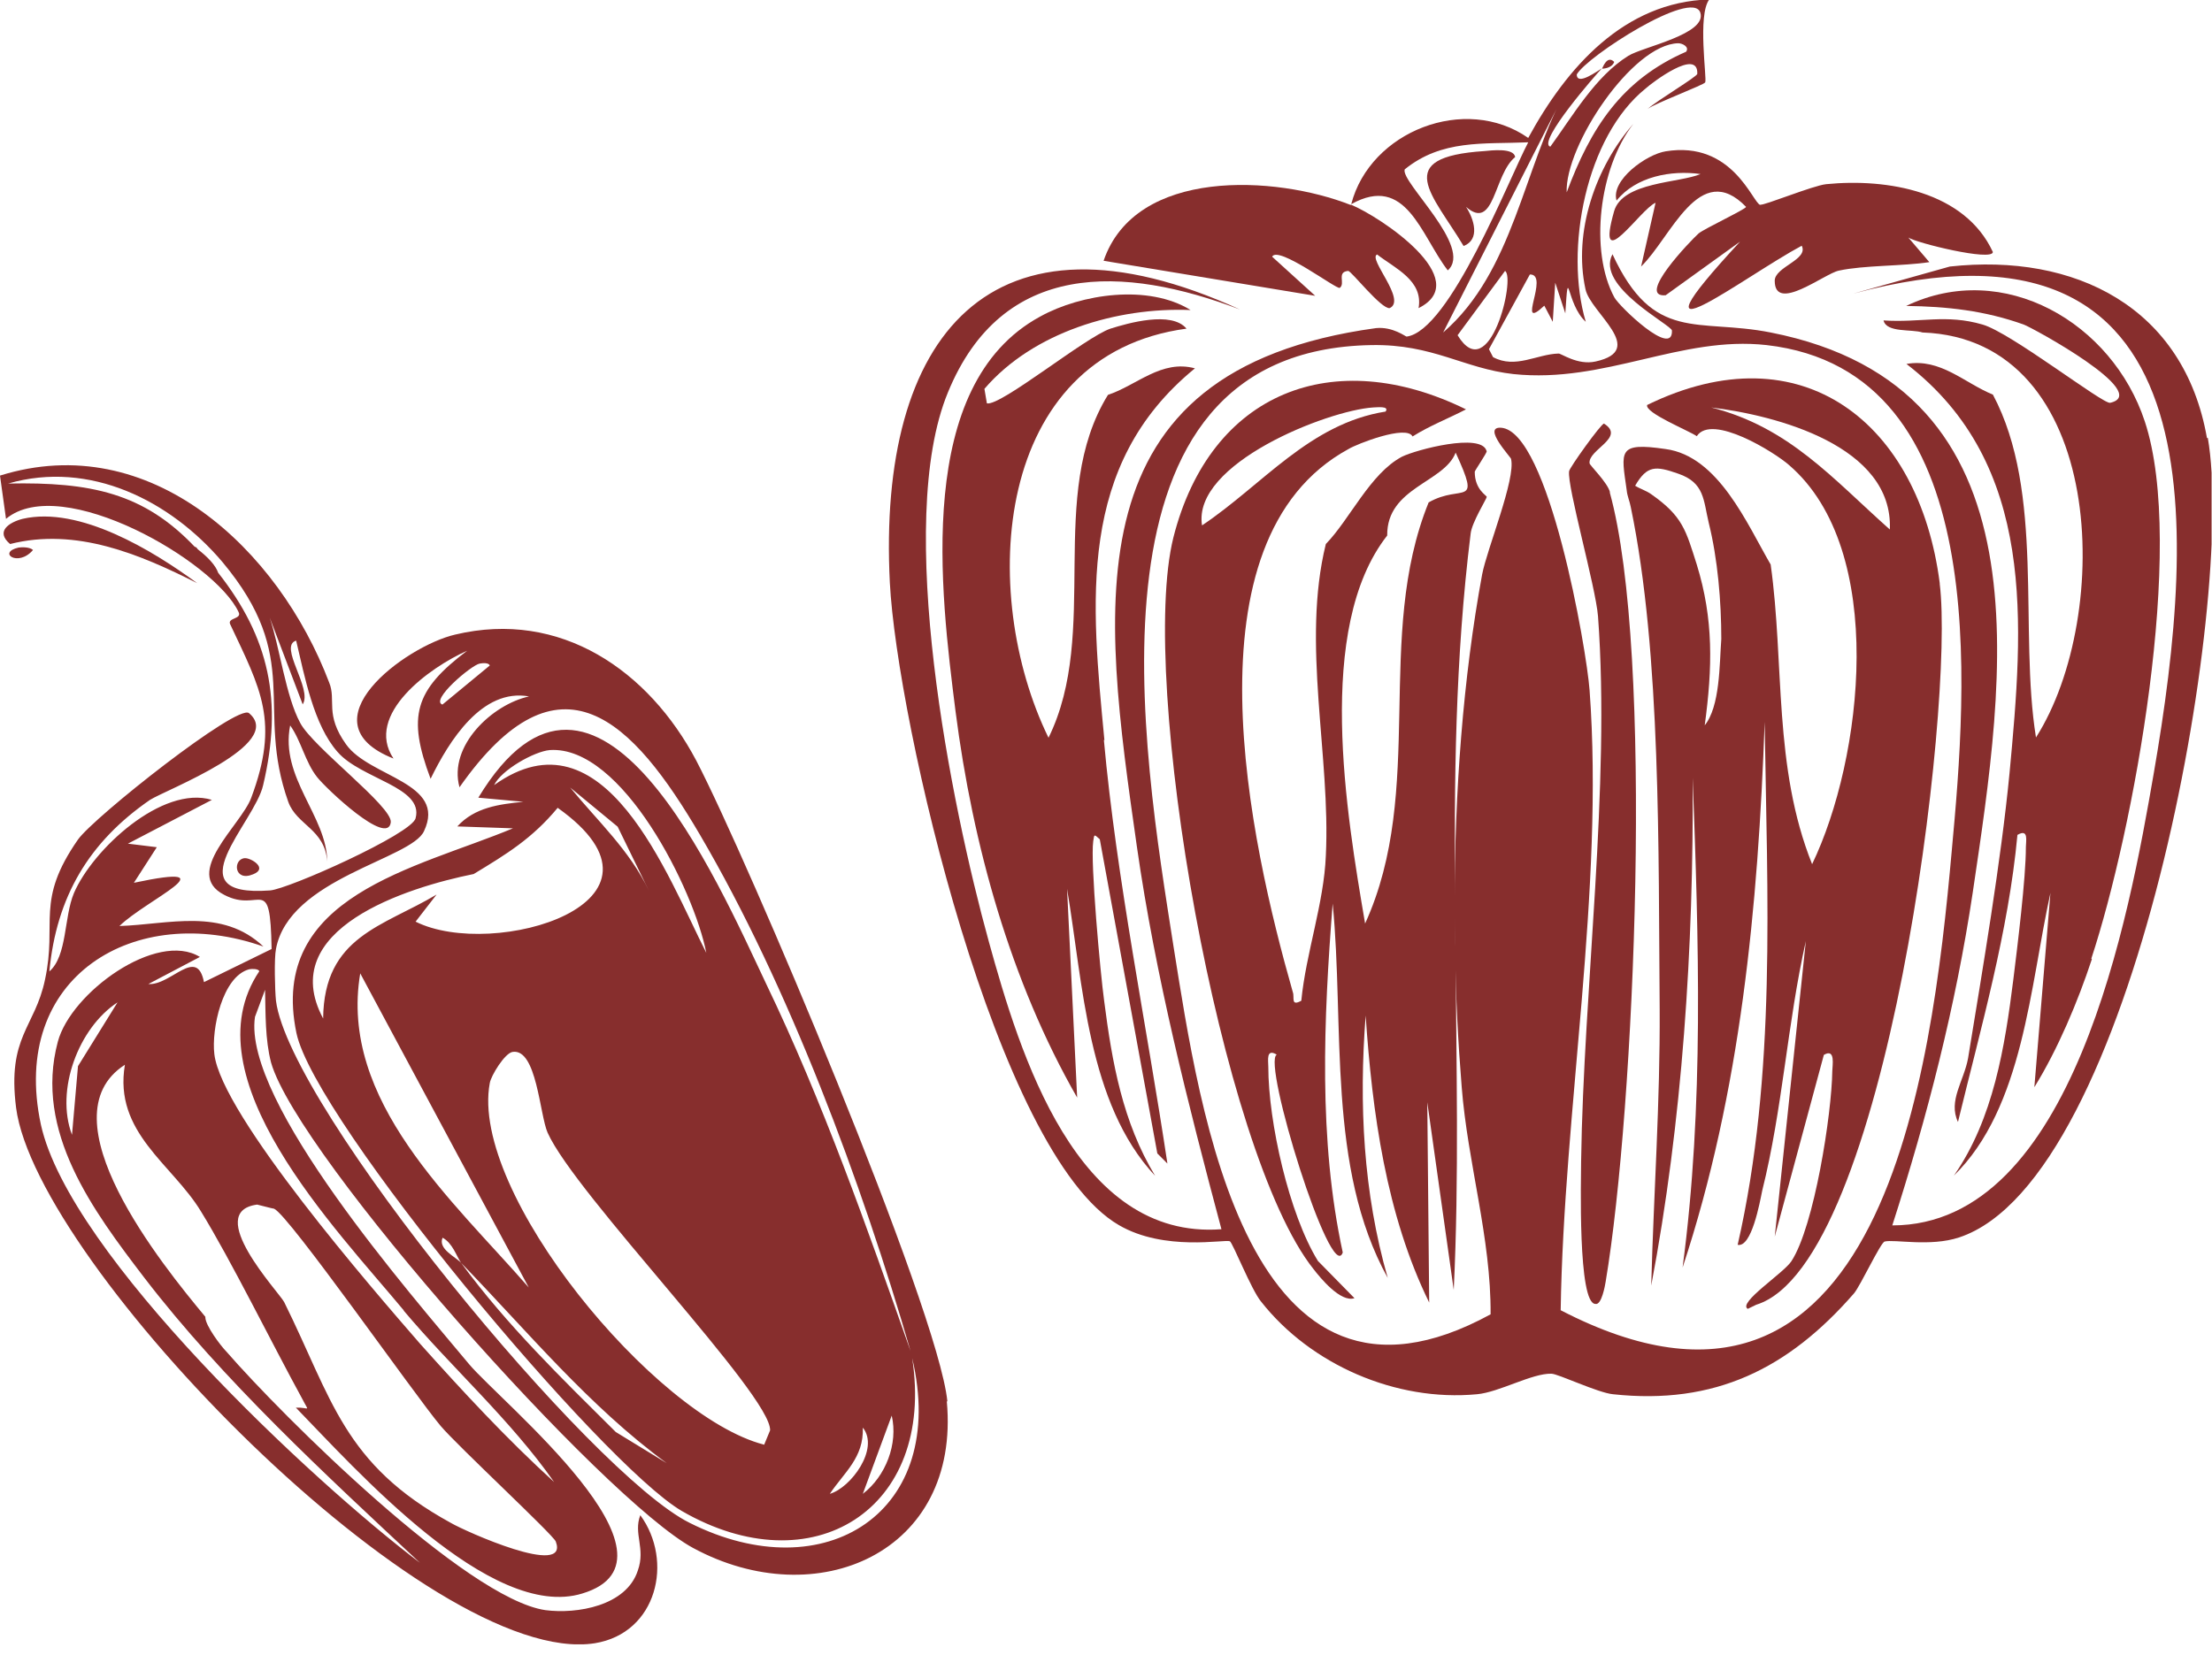
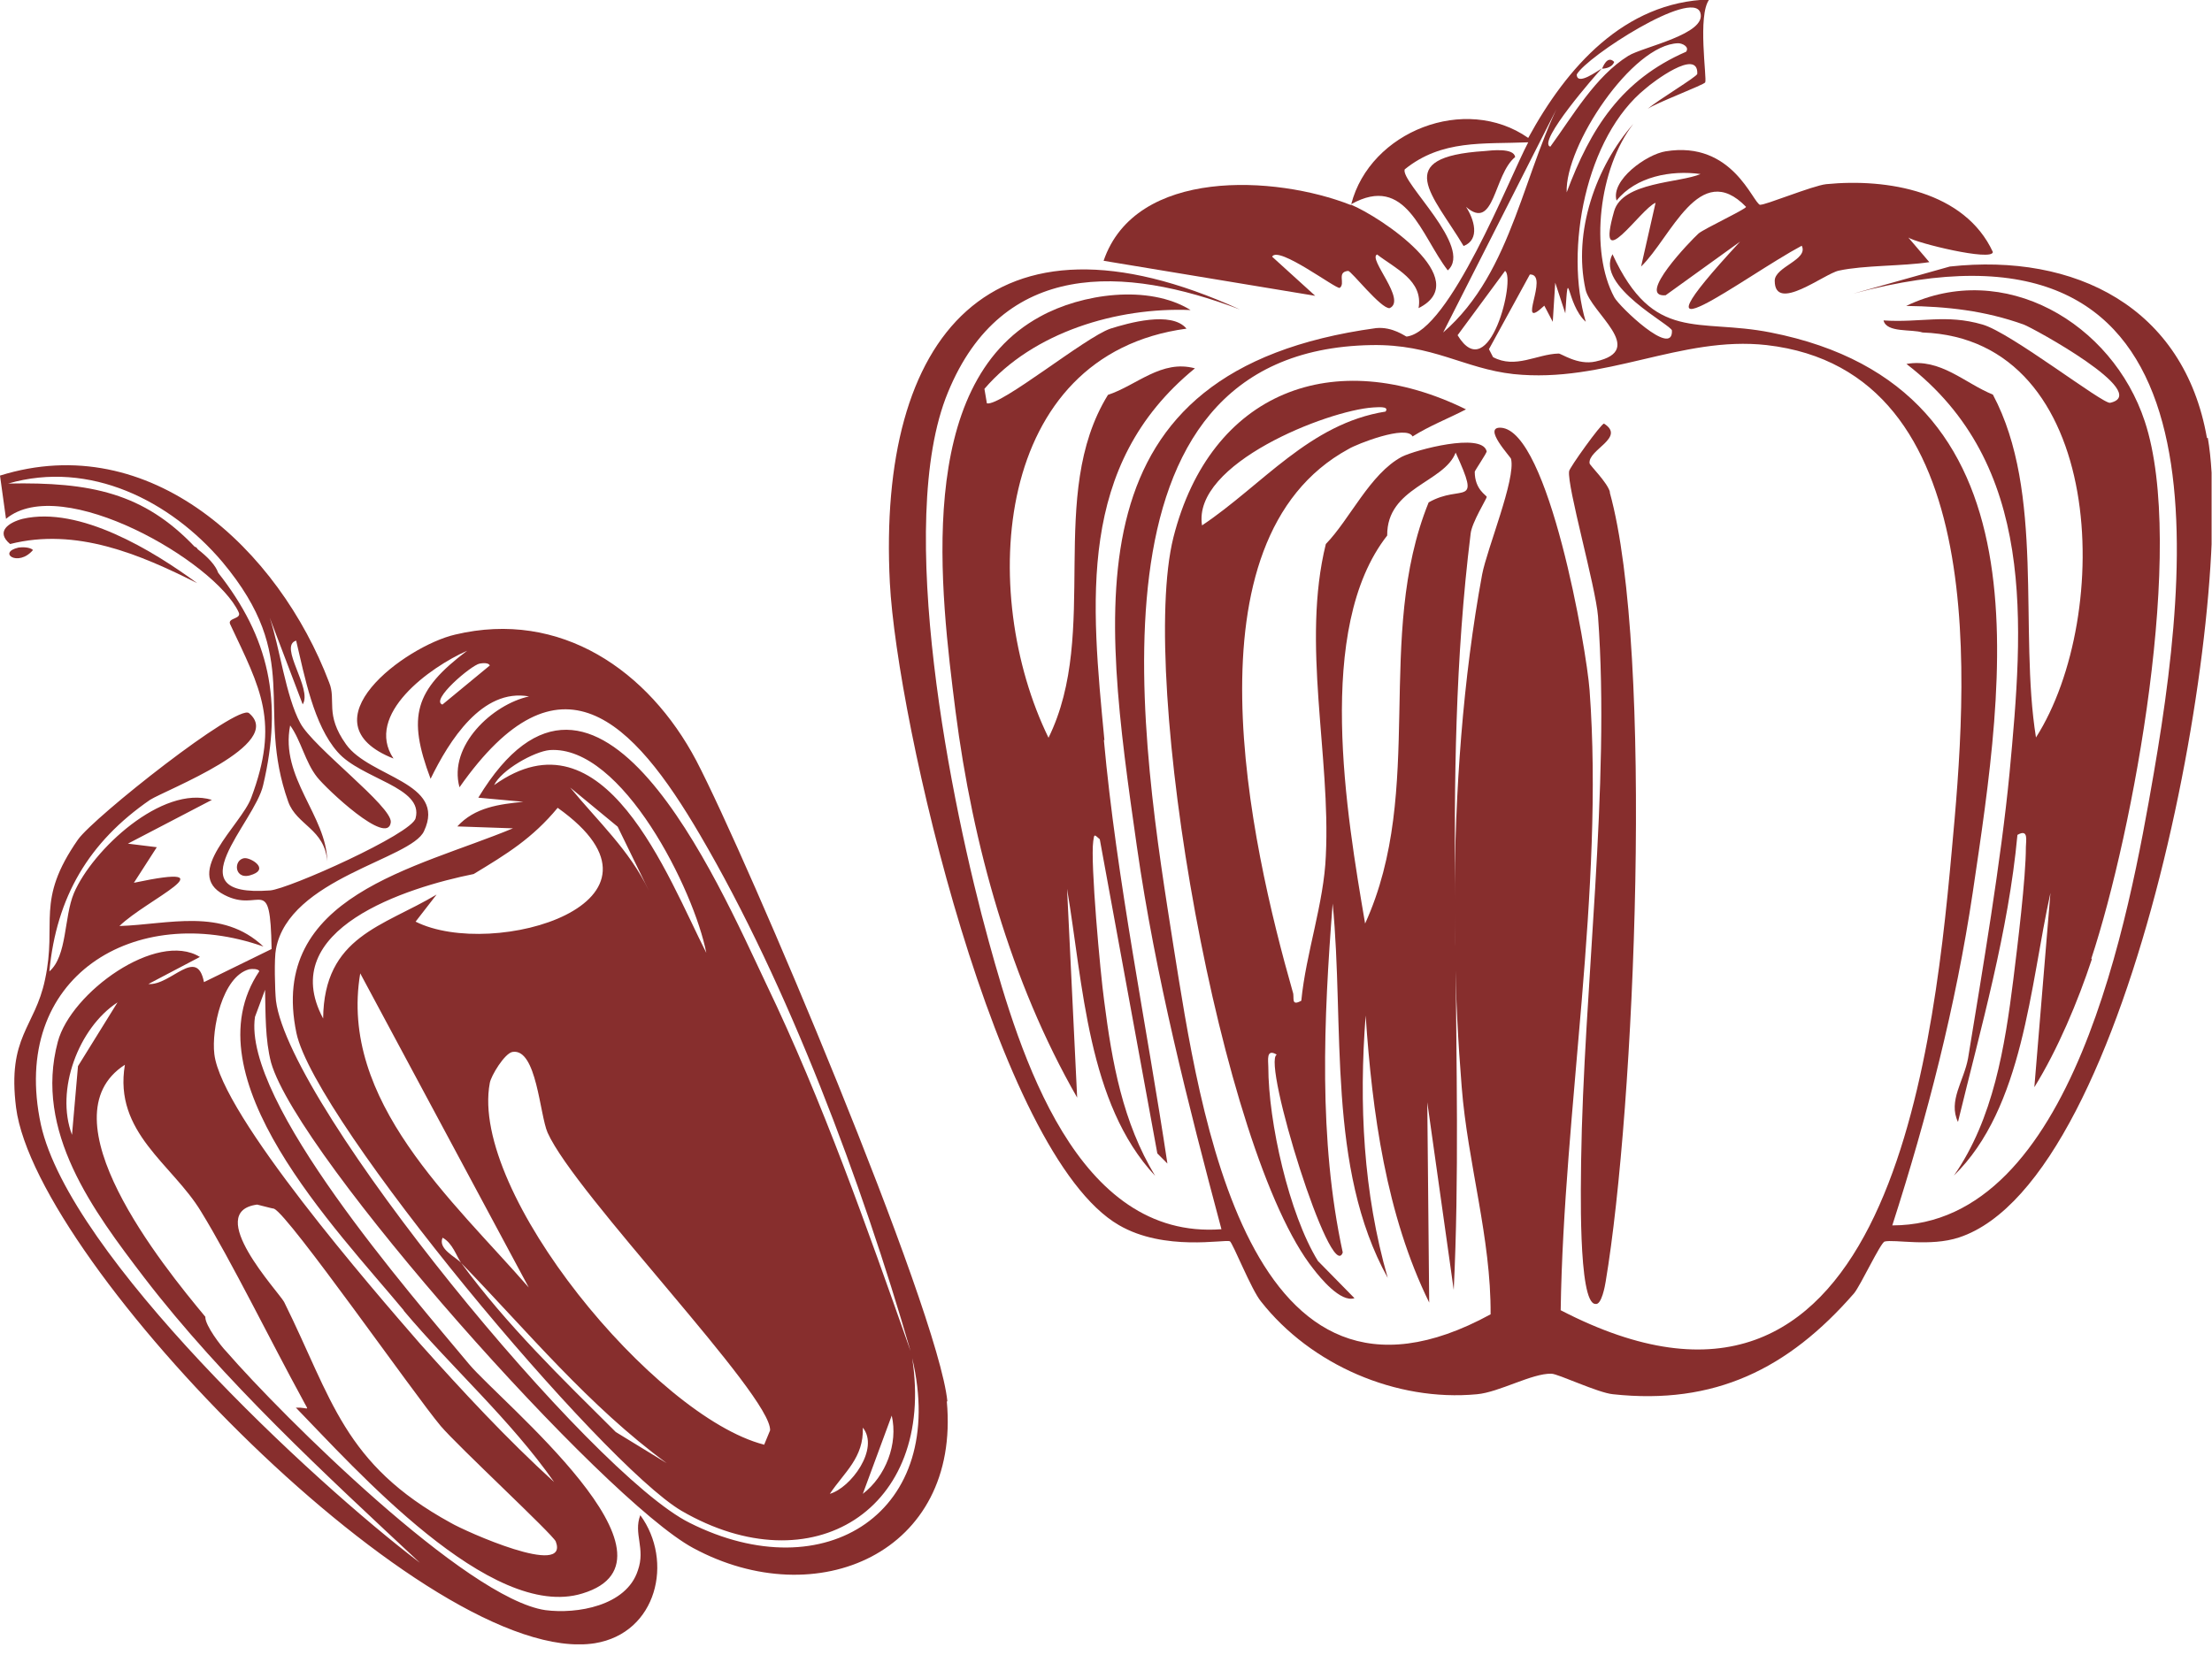
<svg xmlns="http://www.w3.org/2000/svg" width="151" height="113" viewBox="0 0 151 113" fill="none">
  <g clip-path="url(#clip0_86_1919)">
    <path d="M1.266 37.389C1.508 37.352 2.048 37.352 2.253 37.557C1.229 38.753 -0.205 37.725 1.266 37.389Z" fill="#872E2D" />
    <path d="M0.689 37.147C-0.335 36.288 0.614 35.671 1.545 35.428C5.436 34.531 10.462 37.614 13.459 39.819C9.531 37.838 5.194 36.007 0.689 37.147Z" fill="#872E2D" />
    <path d="M17.276 59.7C15.973 60.242 15.88 58.673 16.699 58.598C17.109 58.561 18.337 59.289 17.276 59.7Z" fill="#872E2D" />
    <path d="M64.671 95.688C64.056 89.41 51.007 58.598 47.526 51.927C44.286 45.798 38.274 41.613 31.069 43.332C27.681 44.116 20.626 49.33 26.862 51.796C24.852 48.788 29.357 45.555 31.889 44.434C28.296 47.144 27.793 48.919 29.394 53.179C30.66 50.582 32.912 46.975 36.114 47.554C33.62 48.096 30.585 50.918 31.367 53.758C38.199 44.023 43.188 49.161 47.786 57.009C53.836 67.324 58.844 80.796 62.157 92.25C59.179 83.823 56.182 75.246 52.291 67.156C48.978 60.167 40.749 41.108 32.652 54.468L35.723 54.748C34.085 54.917 32.41 55.122 31.218 56.43L35.016 56.561C28.426 59.308 18.28 61.157 20.235 70.538C21.501 76.536 41.066 99.949 46.52 103.162C55.437 108.338 63.87 103.088 62.269 92.736C64.764 103.256 56.331 108.637 47.079 103.985C40.359 100.659 19.77 75.639 18.839 68.333C18.765 67.641 18.709 65.418 18.839 64.801C19.733 59.962 28.091 58.672 28.947 56.748C30.511 53.422 25.224 53.085 23.623 50.825C22.152 48.769 22.972 47.816 22.469 46.602C19.025 37.52 10.276 29.262 0 32.475L0.41 35.428C4.207 32.27 14.688 38.343 16.289 41.799C16.531 42.285 15.507 42.173 15.711 42.622C17.797 47.05 19.1 49.274 17.145 54.487C16.456 56.337 12.435 59.625 15.302 61.102C17.797 62.41 18.448 59.495 18.541 64.801L13.924 67.062C13.44 64.596 11.672 67.305 10.127 67.193L13.645 65.343C10.704 63.531 4.84 67.772 3.946 71.136C2.308 77.264 6.367 82.683 9.848 87.242C15.209 94.231 22.246 100.715 28.668 106.713C21.296 101.126 4.766 85.71 2.792 76.797C0.614 66.651 9.252 61.55 17.983 64.633C15.153 61.961 11.523 63.12 8.154 63.232C9.959 61.456 15.935 58.84 9.14 60.279L10.704 57.85L8.731 57.607L14.464 54.618C11.076 53.59 6.311 58.018 5.045 60.989C4.356 62.634 4.598 65.268 3.369 66.333C3.853 61.232 6.069 57.495 10.239 54.618C11.337 53.926 19.528 50.806 16.996 48.694C16.214 48.04 6.404 55.795 5.324 57.327C2.383 61.55 3.928 62.951 3.072 66.894C2.383 70.183 0.484 70.762 1.098 75.639C2.494 86.364 29.375 113.963 40.601 112.206C44.864 111.515 45.999 106.582 43.709 103.461C43.225 104.732 44.082 105.722 43.542 107.236C42.76 109.665 39.372 110.226 37.231 109.945C31.833 109.16 19.267 96.679 15.451 92.287C15.079 91.914 14.018 90.512 14.018 89.952V89.915C11.076 86.383 2.923 76.311 8.526 72.705C7.744 77.339 11.765 79.488 13.72 82.721C15.767 86.047 18.597 91.802 20.645 95.539C21.129 96.492 21.129 96.081 20.198 96.118C24.2 100.229 33.508 110.749 39.763 108.805C47.451 106.47 34.197 95.744 32.019 93.147C28.054 88.382 16.549 75.228 17.406 69.435L18.094 67.585C18.132 69.192 18.094 70.986 18.504 72.556C20.347 79.002 41.215 102.415 47.321 105.704C55.754 110.263 65.583 106.04 64.633 95.688H64.671ZM30.213 48.115C29.32 47.835 32.186 45.406 32.745 45.312C32.95 45.275 33.359 45.237 33.434 45.443L30.195 48.115H30.213ZM33.731 53.609C34.215 52.581 36.468 51.31 37.529 51.217C42.481 50.88 47.395 60.821 48.214 65.063C45.552 59.812 41.252 48.227 33.731 53.609ZM44.286 60.803C42.983 58.056 40.805 56.075 38.925 53.777L42.164 56.449L44.286 60.803ZM22.059 69.547C18.783 63.419 27.793 60.597 32.335 59.681C34.588 58.317 36.338 57.252 38.069 55.16C47.191 61.643 33.657 65.586 28.37 62.933L29.803 61.083C26.155 63.269 22.115 63.923 22.059 69.547ZM24.591 66.464L36.096 87.915C30.939 81.992 23.12 75.172 24.591 66.464ZM42.034 97.781C38.311 94.081 34.588 90.475 31.479 86.233C31.107 85.822 29.878 85.281 30.213 84.514C30.902 84.888 31.163 85.785 31.479 86.233C36.021 90.924 40.191 96.006 45.515 99.911L42.034 97.781ZM52.142 98.641C44.696 96.716 32.037 81.431 33.434 73.957C33.508 73.471 34.457 71.902 34.997 71.827C36.635 71.584 36.84 76.106 37.38 77.339C39.26 81.562 52.682 95.296 52.57 97.669L52.161 98.659L52.142 98.641ZM56.647 102.004C57.634 100.528 58.974 99.537 58.9 97.482C60.054 98.921 58.081 101.593 56.647 102.004ZM58.9 102.004L60.873 96.66C61.32 98.585 60.463 100.808 58.9 102.004ZM18.411 60.803C11.784 61.288 17.387 56.206 17.964 53.609C19.323 47.853 18.374 43.537 14.893 39.109C14.725 38.623 14.241 38.081 13.496 37.502C13.459 37.427 13.366 37.334 13.291 37.334C9.81 33.671 6.218 32.905 0.558 33.017C6.125 31.41 11.616 34.176 15.172 38.361C20.738 45.013 17.387 48.302 19.677 54.748C20.254 56.355 22.171 56.598 22.339 58.822C22.302 55.701 19.1 53.104 19.807 49.535C20.552 50.563 20.831 52.039 21.65 53.067C22.264 53.852 26.471 57.831 26.676 56.15C26.806 55.085 21.352 51.011 20.496 49.367C19.509 47.554 19.1 44.228 18.411 42.173L20.663 48.096C21.352 47.031 18.988 44.116 20.216 43.743C20.794 46.172 21.408 49.498 23.046 51.348C24.647 53.197 28.947 53.739 28.37 55.87C28.128 56.935 19.695 60.709 18.429 60.803H18.411ZM5.324 72.799L4.915 77.489C3.76 74.443 5.361 70.183 8.023 68.445L5.324 72.799ZM30.771 103.985C23.437 99.967 22.674 95.52 19.397 88.906C19.025 88.214 13.869 82.739 17.555 82.253C17.592 82.253 18.616 82.534 18.709 82.534C19.733 82.982 28.277 95.221 30.083 97.37C31.237 98.734 37.734 104.769 37.938 105.255C38.888 107.759 31.758 104.564 30.771 103.985ZM27.551 89.485C30.865 93.427 34.83 96.921 37.827 101.2C34.588 98.248 31.572 94.997 28.668 91.746C25.485 88.083 15.116 76.143 14.632 71.976C14.427 70.295 15.172 66.67 17.015 66.184C17.219 66.147 17.629 66.147 17.703 66.315C12.826 73.546 22.934 83.898 27.57 89.485H27.551Z" fill="#872E2D" />
    <path d="M75.355 50.526C76.211 59.98 78.296 70.127 79.692 79.451L79.004 78.759L75.076 57.308C74.666 56.935 74.703 56.972 74.629 57.439C74.424 58.878 75.113 66.446 75.373 68.333C75.913 72.556 76.639 76.629 78.855 80.291C74.238 75.359 73.94 67.193 72.842 60.691L73.531 74.948C68.988 67.025 66.401 57.701 65.228 48.564C64.204 40.435 62.398 26.291 70.999 21.619C73.828 20.05 78.408 19.396 81.275 21.171C76.248 20.965 70.515 22.684 67.201 26.552L67.369 27.543C68.318 27.748 74.089 23.021 75.802 22.441C76.993 22.068 79.972 21.208 80.995 22.441C67.778 24.216 66.754 40.51 71.576 50.376C75.131 43.145 71.408 33.821 75.634 26.963C77.607 26.309 79.283 24.534 81.572 25.151C73.475 31.765 74.499 41.127 75.392 50.544L75.355 50.526Z" fill="#872E2D" />
    <path d="M92.22 13.976C94.231 14.799 100.69 19.115 96.837 21.04C97.172 19.152 95.236 18.33 94.007 17.377C93.356 17.657 96.055 20.498 94.864 21.04C94.287 21.114 92.239 18.498 92.034 18.498C91.215 18.573 91.867 19.358 91.457 19.657C91.252 19.788 87.25 16.742 86.84 17.527L89.782 20.199L75.336 17.807C77.514 11.435 87.082 11.977 92.202 13.995L92.22 13.976Z" fill="#872E2D" />
    <path d="M100.078 14.127C100.618 14.949 101.065 16.35 99.911 16.799C97.826 13.305 94.922 10.726 101.344 10.315C101.754 10.277 103.355 10.072 103.429 10.726C101.958 11.922 102.033 15.827 100.078 14.127Z" fill="#872E2D" />
    <path d="M120.163 13.976C120.405 14.051 123.756 12.668 124.668 12.575C128.838 12.164 134.125 13.061 136.042 17.209C136.005 17.863 130.811 16.592 130.271 16.219L131.705 17.9C129.862 18.181 127.237 18.106 125.524 18.48C124.538 18.685 121.15 21.395 121.15 19.171C121.15 18.218 123.477 17.732 122.993 16.779C119.139 18.835 110.427 25.524 118.785 16.499L113.703 20.161C111.656 20.329 115.416 16.424 115.956 15.938C116.365 15.602 119.158 14.294 119.195 14.126C116.012 10.837 114.076 16.219 112.028 18.199L113.015 13.846C111.991 14.257 108.882 19.021 110.185 14.425C110.762 12.407 114.653 12.5 116.086 11.884C114.076 11.603 111.674 12.052 110.353 13.696C109.943 12.295 112.4 10.538 113.703 10.333C118.283 9.585 119.642 13.864 120.163 13.995V13.976Z" fill="#872E2D" />
    <path d="M142.8 65.492C141.851 68.37 140.473 71.658 138.873 74.237L139.971 60.97C138.575 67.305 138.128 75.638 133.381 80.272C136.08 76.404 136.862 71.472 137.439 66.875C137.718 64.614 138.295 59.98 138.295 57.831C138.295 57.42 138.5 56.56 137.718 57.009C137.104 63.624 135.224 70.163 133.66 76.61C132.971 75.171 134.07 73.807 134.349 72.256C135.336 66.221 136.601 58.784 137.179 52.786C138.128 42.64 139.059 31.709 130.142 24.851C132.469 24.44 134.107 26.159 136.043 26.944C139.599 33.633 137.811 43.051 138.984 50.357C144.271 42.061 143.806 23.151 131.24 22.703C130.496 22.459 128.783 22.74 128.578 21.88C131.11 22.049 132.841 21.432 135.336 22.161C137.253 22.703 143.564 27.617 144.048 27.505C146.952 26.851 138.724 22.366 138.147 22.161C135.485 21.208 132.916 20.927 130.123 20.89C136.788 17.695 144.197 22.049 146.412 28.775C149.241 37.315 145.63 56.747 142.763 65.455L142.8 65.492Z" fill="#872E2D" />
    <path d="M101.472 30.775C101.1 29.542 96.688 30.7 95.701 31.186C93.523 32.344 92.146 35.465 90.507 37.147C88.832 43.929 90.843 51.609 90.507 58.429C90.377 61.681 89.148 65.081 88.832 68.333C88.087 68.744 88.385 68.09 88.255 67.753C85.351 57.57 80.678 36.866 92.052 30.663C92.592 30.326 96.018 28.981 96.427 29.803C97.619 29.056 98.81 28.607 100.076 27.953C91.066 23.525 82.633 26.72 80.101 36.698C77.681 46.396 83.303 78.684 89.67 86.663C90.117 87.242 91.513 88.961 92.462 88.644L89.968 86.103C87.994 82.907 86.58 76.61 86.58 72.836C86.58 72.425 86.412 71.565 87.157 72.014C86.133 72.499 90.88 87.784 91.662 85.523C89.986 77.806 90.359 69.585 90.973 61.699C91.792 70.033 90.563 79.731 94.733 87.261C93.058 81.431 92.76 75.396 93.225 69.342C93.672 75.956 94.621 82.945 97.563 88.943L97.432 75.265L99.238 88.083C99.611 80.366 99.406 72.668 99.368 64.988C99.331 63.923 99.331 62.895 99.331 61.83C99.257 53.403 99.331 44.995 100.392 36.437C100.467 35.689 101.491 34.045 101.491 33.933C101.491 33.821 100.672 33.447 100.672 32.214C100.672 32.139 101.491 30.943 101.491 30.812L101.472 30.775ZM93.728 27.823C93.933 27.823 94.882 27.692 94.584 28.103C89.391 28.925 86.189 33.111 82.056 35.876C81.367 31.653 90.619 28.028 93.728 27.823ZM97.525 34.306C93.802 43.5 97.358 53.907 93.188 63.063C91.922 55.627 89.744 42.883 94.696 36.567C94.659 33.279 98.587 32.961 99.368 30.906C101.137 34.773 99.815 32.998 97.525 34.306Z" fill="#872E2D" />
    <path d="M109.887 33.615C112.922 44.546 111.6 75.676 109.608 87.522C109.571 87.765 109.329 89.129 108.919 89.036C107.691 89.073 107.933 80.403 107.933 79.301C108.1 67.473 109.943 53.702 109.087 42.079C108.919 40.024 106.965 33.204 107.114 32.176C107.114 31.971 109.292 28.925 109.496 28.925C111.004 29.878 108.398 30.7 108.51 31.634C108.51 31.765 109.738 32.942 109.906 33.615H109.887Z" fill="#872E2D" />
-     <path d="M132.414 39.819C131.018 28.925 123.032 22.479 112.44 27.654C112.272 28.196 115.344 29.43 115.828 29.785C116.852 28.215 121.152 30.887 122.138 31.765C128.859 37.558 127.165 51.815 123.702 59.009C121.04 52.357 121.822 45.331 120.873 38.548C119.272 35.801 117.317 31.149 113.706 30.663C110.392 30.177 110.671 30.794 111.044 33.466C111.081 33.877 111.248 34.213 111.323 34.624C113.408 44.639 113.203 58.28 113.296 68.893C113.333 75.228 112.887 81.506 112.719 87.784C114.841 76.61 115.623 64.689 115.549 53.104C115.958 64.203 116.33 75.489 114.86 86.551C118.825 74.555 120.016 61.905 120.463 49.292C120.631 61.083 121.282 73.359 118.62 85C119.57 85.206 120.128 82.123 120.296 81.3C121.692 75.713 122.008 69.883 123.274 64.259L121.152 84.439L124.503 72.032C125.322 71.546 125.08 72.78 125.08 73.135C125.042 76.05 123.851 83.73 122.287 86.121C121.748 86.943 118.601 88.961 119.309 89.373L119.886 89.092C128.803 86.345 133.438 48.096 132.414 39.875V39.819ZM116.368 49.554C116.907 45.574 116.982 42.285 115.828 38.548C115.083 36.212 114.878 35.259 112.719 33.746C112.384 33.503 111.937 33.372 111.621 33.167C112.44 31.765 113.017 31.803 114.562 32.344C116.368 32.961 116.275 34.157 116.647 35.708C117.261 38.174 117.503 41.089 117.503 43.63C117.373 45.349 117.429 48.264 116.349 49.554H116.368ZM116.814 27.823C121.282 28.364 129.25 30.457 129.008 36.156C125.117 32.7 122.138 29.168 116.814 27.823Z" fill="#872E2D" />
    <path d="M109.368 4.69C109.368 4.69 110.019 4.69 110.187 4.242C109.703 3.756 109.405 4.653 109.368 4.69ZM109.368 4.69C109.368 4.69 110.019 4.69 110.187 4.242C109.703 3.756 109.405 4.653 109.368 4.69ZM109.368 4.69C109.368 4.69 110.019 4.69 110.187 4.242C109.703 3.756 109.405 4.653 109.368 4.69ZM109.368 4.69C109.368 4.69 110.019 4.69 110.187 4.242C109.703 3.756 109.405 4.653 109.368 4.69ZM109.368 4.69C109.368 4.69 110.019 4.69 110.187 4.242C109.703 3.756 109.405 4.653 109.368 4.69ZM109.368 4.69C109.368 4.69 110.019 4.69 110.187 4.242C109.703 3.756 109.405 4.653 109.368 4.69ZM109.368 4.69C109.368 4.69 110.019 4.69 110.187 4.242C109.703 3.756 109.405 4.653 109.368 4.69ZM109.368 4.69C109.368 4.69 110.019 4.69 110.187 4.242C109.703 3.756 109.405 4.653 109.368 4.69ZM109.368 4.69C109.368 4.69 110.019 4.69 110.187 4.242C109.703 3.756 109.405 4.653 109.368 4.69ZM109.368 4.69C109.368 4.69 110.019 4.69 110.187 4.242C109.703 3.756 109.405 4.653 109.368 4.69ZM109.368 4.69C109.368 4.69 110.019 4.69 110.187 4.242C109.703 3.756 109.405 4.653 109.368 4.69ZM109.368 4.69C109.368 4.69 110.019 4.69 110.187 4.242C109.703 3.756 109.405 4.653 109.368 4.69ZM109.368 4.69C109.368 4.69 110.019 4.69 110.187 4.242C109.703 3.756 109.405 4.653 109.368 4.69ZM109.368 4.69C109.368 4.69 110.019 4.69 110.187 4.242C109.703 3.756 109.405 4.653 109.368 4.69ZM109.368 4.69C109.368 4.69 110.019 4.69 110.187 4.242C109.703 3.756 109.405 4.653 109.368 4.69ZM109.368 4.69C109.368 4.69 110.019 4.69 110.187 4.242C109.703 3.756 109.405 4.653 109.368 4.69ZM109.368 4.69C109.368 4.69 110.019 4.69 110.187 4.242C109.703 3.756 109.405 4.653 109.368 4.69ZM109.368 4.69C109.368 4.69 110.019 4.69 110.187 4.242C109.703 3.756 109.405 4.653 109.368 4.69ZM109.368 4.69C109.368 4.69 110.019 4.69 110.187 4.242C109.703 3.756 109.405 4.653 109.368 4.69ZM109.368 4.69C109.368 4.69 110.019 4.69 110.187 4.242C109.703 3.756 109.405 4.653 109.368 4.69ZM109.368 4.69C109.368 4.69 110.019 4.69 110.187 4.242C109.703 3.756 109.405 4.653 109.368 4.69ZM109.368 4.69C109.368 4.69 110.019 4.69 110.187 4.242C109.703 3.756 109.405 4.653 109.368 4.69ZM109.368 4.69C109.368 4.69 110.019 4.69 110.187 4.242C109.703 3.756 109.405 4.653 109.368 4.69ZM109.368 4.69C109.368 4.69 110.019 4.69 110.187 4.242C109.703 3.756 109.405 4.653 109.368 4.69ZM109.368 4.69C109.368 4.69 110.019 4.69 110.187 4.242C109.703 3.756 109.405 4.653 109.368 4.69ZM109.368 4.69C109.368 4.69 110.019 4.69 110.187 4.242C109.703 3.756 109.405 4.653 109.368 4.69ZM109.368 4.69C109.368 4.69 110.019 4.69 110.187 4.242C109.703 3.756 109.405 4.653 109.368 4.69ZM109.368 4.69C109.368 4.69 110.019 4.69 110.187 4.242C109.703 3.756 109.405 4.653 109.368 4.69ZM109.368 4.69C109.368 4.69 110.019 4.69 110.187 4.242C109.703 3.756 109.405 4.653 109.368 4.69ZM109.368 4.69C109.368 4.69 110.019 4.69 110.187 4.242C109.703 3.756 109.405 4.653 109.368 4.69ZM109.368 4.69C109.368 4.69 110.019 4.69 110.187 4.242C109.703 3.756 109.405 4.653 109.368 4.69ZM109.368 4.69C109.368 4.69 110.019 4.69 110.187 4.242C109.703 3.756 109.405 4.653 109.368 4.69ZM150.657 29.916C149.093 20.965 141.647 17.266 133.102 18.2L126.512 20.05C151.402 13.36 149.968 35.745 147.027 52.787C145.351 62.484 141.535 83.674 129.175 83.674C131.557 76.274 133.512 68.669 134.666 60.952C136.844 46.209 140.065 26.478 120.872 22.703C115.883 21.713 112.886 23.451 110.075 17.359C108.884 19.545 114.133 22.199 114.133 22.572C114.208 24.459 110.54 20.928 110.205 20.311C108.493 17.154 109.144 11.473 111.508 8.446C108.921 11.398 107.376 15.845 108.232 19.751C108.567 21.358 112.495 23.899 108.921 24.684C107.692 24.964 106.538 24.105 106.389 24.142C104.918 24.179 103.448 25.207 101.921 24.385L101.642 23.843L104.434 18.742C105.831 18.704 103.411 22.759 105.421 20.872L105.998 21.974L106.166 19.302L106.854 21.395C107.096 17.789 106.892 20.741 108.251 21.974C106.78 17.041 108.251 9.324 112.346 6.036C112.756 5.662 115.939 3.233 115.864 5.045C115.827 5.251 113.128 6.858 112.476 7.437C112.96 7.063 116.33 5.793 116.404 5.625C116.535 5.382 115.864 1.028 116.683 -0.037C110.875 0.131 106.948 4.597 104.323 9.418C100.023 6.409 93.526 8.969 92.241 13.94C96.002 11.847 96.988 16.07 98.831 18.462C100.6 16.892 95.592 12.426 95.89 11.567C98.422 9.511 101.251 9.848 104.323 9.717C103.02 12.183 98.962 22.61 96.02 22.983C95.946 22.983 95.071 22.292 93.935 22.404C72.9 25.282 75.264 41.351 77.609 57.813C78.875 66.651 81.091 75.359 83.38 83.935C73.477 84.683 69.623 71.977 67.501 64.297C64.914 54.935 61.041 35.671 64.709 26.795C68.432 17.714 76.734 18.125 84.646 21.134C67.613 13.36 59.887 22.946 60.744 39.782C61.228 49.199 68.022 78.816 76.381 83.655C79.49 85.468 83.622 84.608 83.957 84.757C84.162 84.888 85.428 88.084 86.079 88.868C89.468 93.185 95.294 95.726 100.823 95.203C102.331 95.072 104.583 93.764 105.905 93.801C106.352 93.801 109.088 95.109 110.112 95.203C117.037 95.95 122.063 93.484 126.568 88.308C127.015 87.766 128.374 84.851 128.653 84.776C129.305 84.608 131.762 85.15 133.735 84.496C145.687 80.553 152.649 40.94 150.713 29.897L150.657 29.916ZM99.501 22.89L102.74 18.499C103.485 18.947 101.679 26.478 99.501 22.89ZM115.101 3.532C110.689 5.456 108.586 8.745 106.948 13.136C106.817 9.978 111.415 3.027 114.561 2.953C114.841 2.953 115.343 3.195 115.101 3.532ZM116.069 0.86C116.553 2.336 112.141 3.195 111.155 3.812C108.902 5.213 107.357 7.923 105.831 10.016C104.881 9.735 109.014 5.008 109.349 4.672C109.107 4.802 107.636 5.905 107.636 5.083C108.325 3.849 115.529 -0.785 116.069 0.86ZM106.948 6.073C103.969 11.454 103.355 18.517 98.515 22.703L106.948 6.073ZM106.538 89.485C106.743 75.807 109.516 60.728 108.511 47.125C108.306 44.322 105.719 29.411 102.461 29.206C101.158 29.131 103.15 31.224 103.15 31.336C103.485 32.7 101.512 37.465 101.177 39.221C99.874 46.284 99.296 54.095 99.296 61.774C99.296 62.84 99.296 63.867 99.334 64.932C99.371 68.09 99.538 71.21 99.781 74.219C100.19 79.432 101.791 84.533 101.754 89.746C85.13 98.828 81.91 75.863 80.104 64.596C78.056 51.441 73.235 23.918 93.619 23.563C97.826 23.488 99.93 25.17 103.317 25.543C109.572 26.197 114.729 22.909 120.593 23.563C136.137 25.338 134.257 47.013 133.233 58.112C131.874 73.266 128.486 100.846 106.538 89.466V89.485ZM110.187 4.223C109.703 3.737 109.405 4.634 109.368 4.672C109.368 4.634 110.019 4.672 110.187 4.223ZM109.368 4.69C109.368 4.69 110.019 4.69 110.187 4.242C109.703 3.756 109.405 4.653 109.368 4.69ZM109.368 4.69C109.368 4.69 110.019 4.69 110.187 4.242C109.703 3.756 109.405 4.653 109.368 4.69ZM109.368 4.69C109.368 4.69 110.019 4.69 110.187 4.242C109.703 3.756 109.405 4.653 109.368 4.69ZM109.368 4.69C109.368 4.69 110.019 4.69 110.187 4.242C109.703 3.756 109.405 4.653 109.368 4.69ZM109.368 4.69C109.368 4.69 110.019 4.69 110.187 4.242C109.703 3.756 109.405 4.653 109.368 4.69ZM109.368 4.69C109.368 4.69 110.019 4.69 110.187 4.242C109.703 3.756 109.405 4.653 109.368 4.69ZM109.368 4.69C109.368 4.69 110.019 4.69 110.187 4.242C109.703 3.756 109.405 4.653 109.368 4.69ZM109.368 4.69C109.368 4.69 110.019 4.69 110.187 4.242C109.703 3.756 109.405 4.653 109.368 4.69ZM109.368 4.69C109.368 4.69 110.019 4.69 110.187 4.242C109.703 3.756 109.405 4.653 109.368 4.69ZM109.368 4.69C109.368 4.69 110.019 4.69 110.187 4.242C109.703 3.756 109.405 4.653 109.368 4.69ZM109.368 4.69C109.368 4.69 110.019 4.69 110.187 4.242C109.703 3.756 109.405 4.653 109.368 4.69ZM109.368 4.69C109.368 4.69 110.019 4.69 110.187 4.242C109.703 3.756 109.405 4.653 109.368 4.69ZM109.368 4.69C109.368 4.69 110.019 4.69 110.187 4.242C109.703 3.756 109.405 4.653 109.368 4.69ZM109.368 4.69C109.368 4.69 110.019 4.69 110.187 4.242C109.703 3.756 109.405 4.653 109.368 4.69ZM109.368 4.69C109.368 4.69 110.019 4.69 110.187 4.242C109.703 3.756 109.405 4.653 109.368 4.69ZM109.368 4.69C109.368 4.69 110.019 4.69 110.187 4.242C109.703 3.756 109.405 4.653 109.368 4.69ZM109.368 4.69C109.368 4.69 110.019 4.69 110.187 4.242C109.703 3.756 109.405 4.653 109.368 4.69ZM109.368 4.69C109.368 4.69 110.019 4.69 110.187 4.242C109.703 3.756 109.405 4.653 109.368 4.69ZM109.368 4.69C109.368 4.69 110.019 4.69 110.187 4.242C109.703 3.756 109.405 4.653 109.368 4.69ZM109.368 4.69C109.368 4.69 110.019 4.69 110.187 4.242C109.703 3.756 109.405 4.653 109.368 4.69ZM109.368 4.69C109.368 4.69 110.019 4.69 110.187 4.242C109.703 3.756 109.405 4.653 109.368 4.69ZM109.368 4.69C109.368 4.69 110.019 4.69 110.187 4.242C109.703 3.756 109.405 4.653 109.368 4.69ZM109.368 4.69C109.368 4.69 110.019 4.69 110.187 4.242C109.703 3.756 109.405 4.653 109.368 4.69ZM109.368 4.69C109.368 4.69 110.019 4.69 110.187 4.242C109.703 3.756 109.405 4.653 109.368 4.69ZM109.368 4.69C109.368 4.69 110.019 4.69 110.187 4.242C109.703 3.756 109.405 4.653 109.368 4.69ZM109.368 4.69C109.368 4.69 110.019 4.69 110.187 4.242C109.703 3.756 109.405 4.653 109.368 4.69ZM109.368 4.69C109.368 4.69 110.019 4.69 110.187 4.242C109.703 3.756 109.405 4.653 109.368 4.69ZM109.368 4.69C109.368 4.69 110.019 4.69 110.187 4.242C109.703 3.756 109.405 4.653 109.368 4.69ZM109.368 4.69C109.368 4.69 110.019 4.69 110.187 4.242C109.703 3.756 109.405 4.653 109.368 4.69ZM109.368 4.69C109.368 4.69 110.019 4.69 110.187 4.242C109.703 3.756 109.405 4.653 109.368 4.69Z" fill="#872E2D" />
  </g>
  <defs>
    <clipPath id="clip0_86_1919">
      <rect width="150.972" height="112.281" fill="white" />
    </clipPath>
  </defs>
</svg>